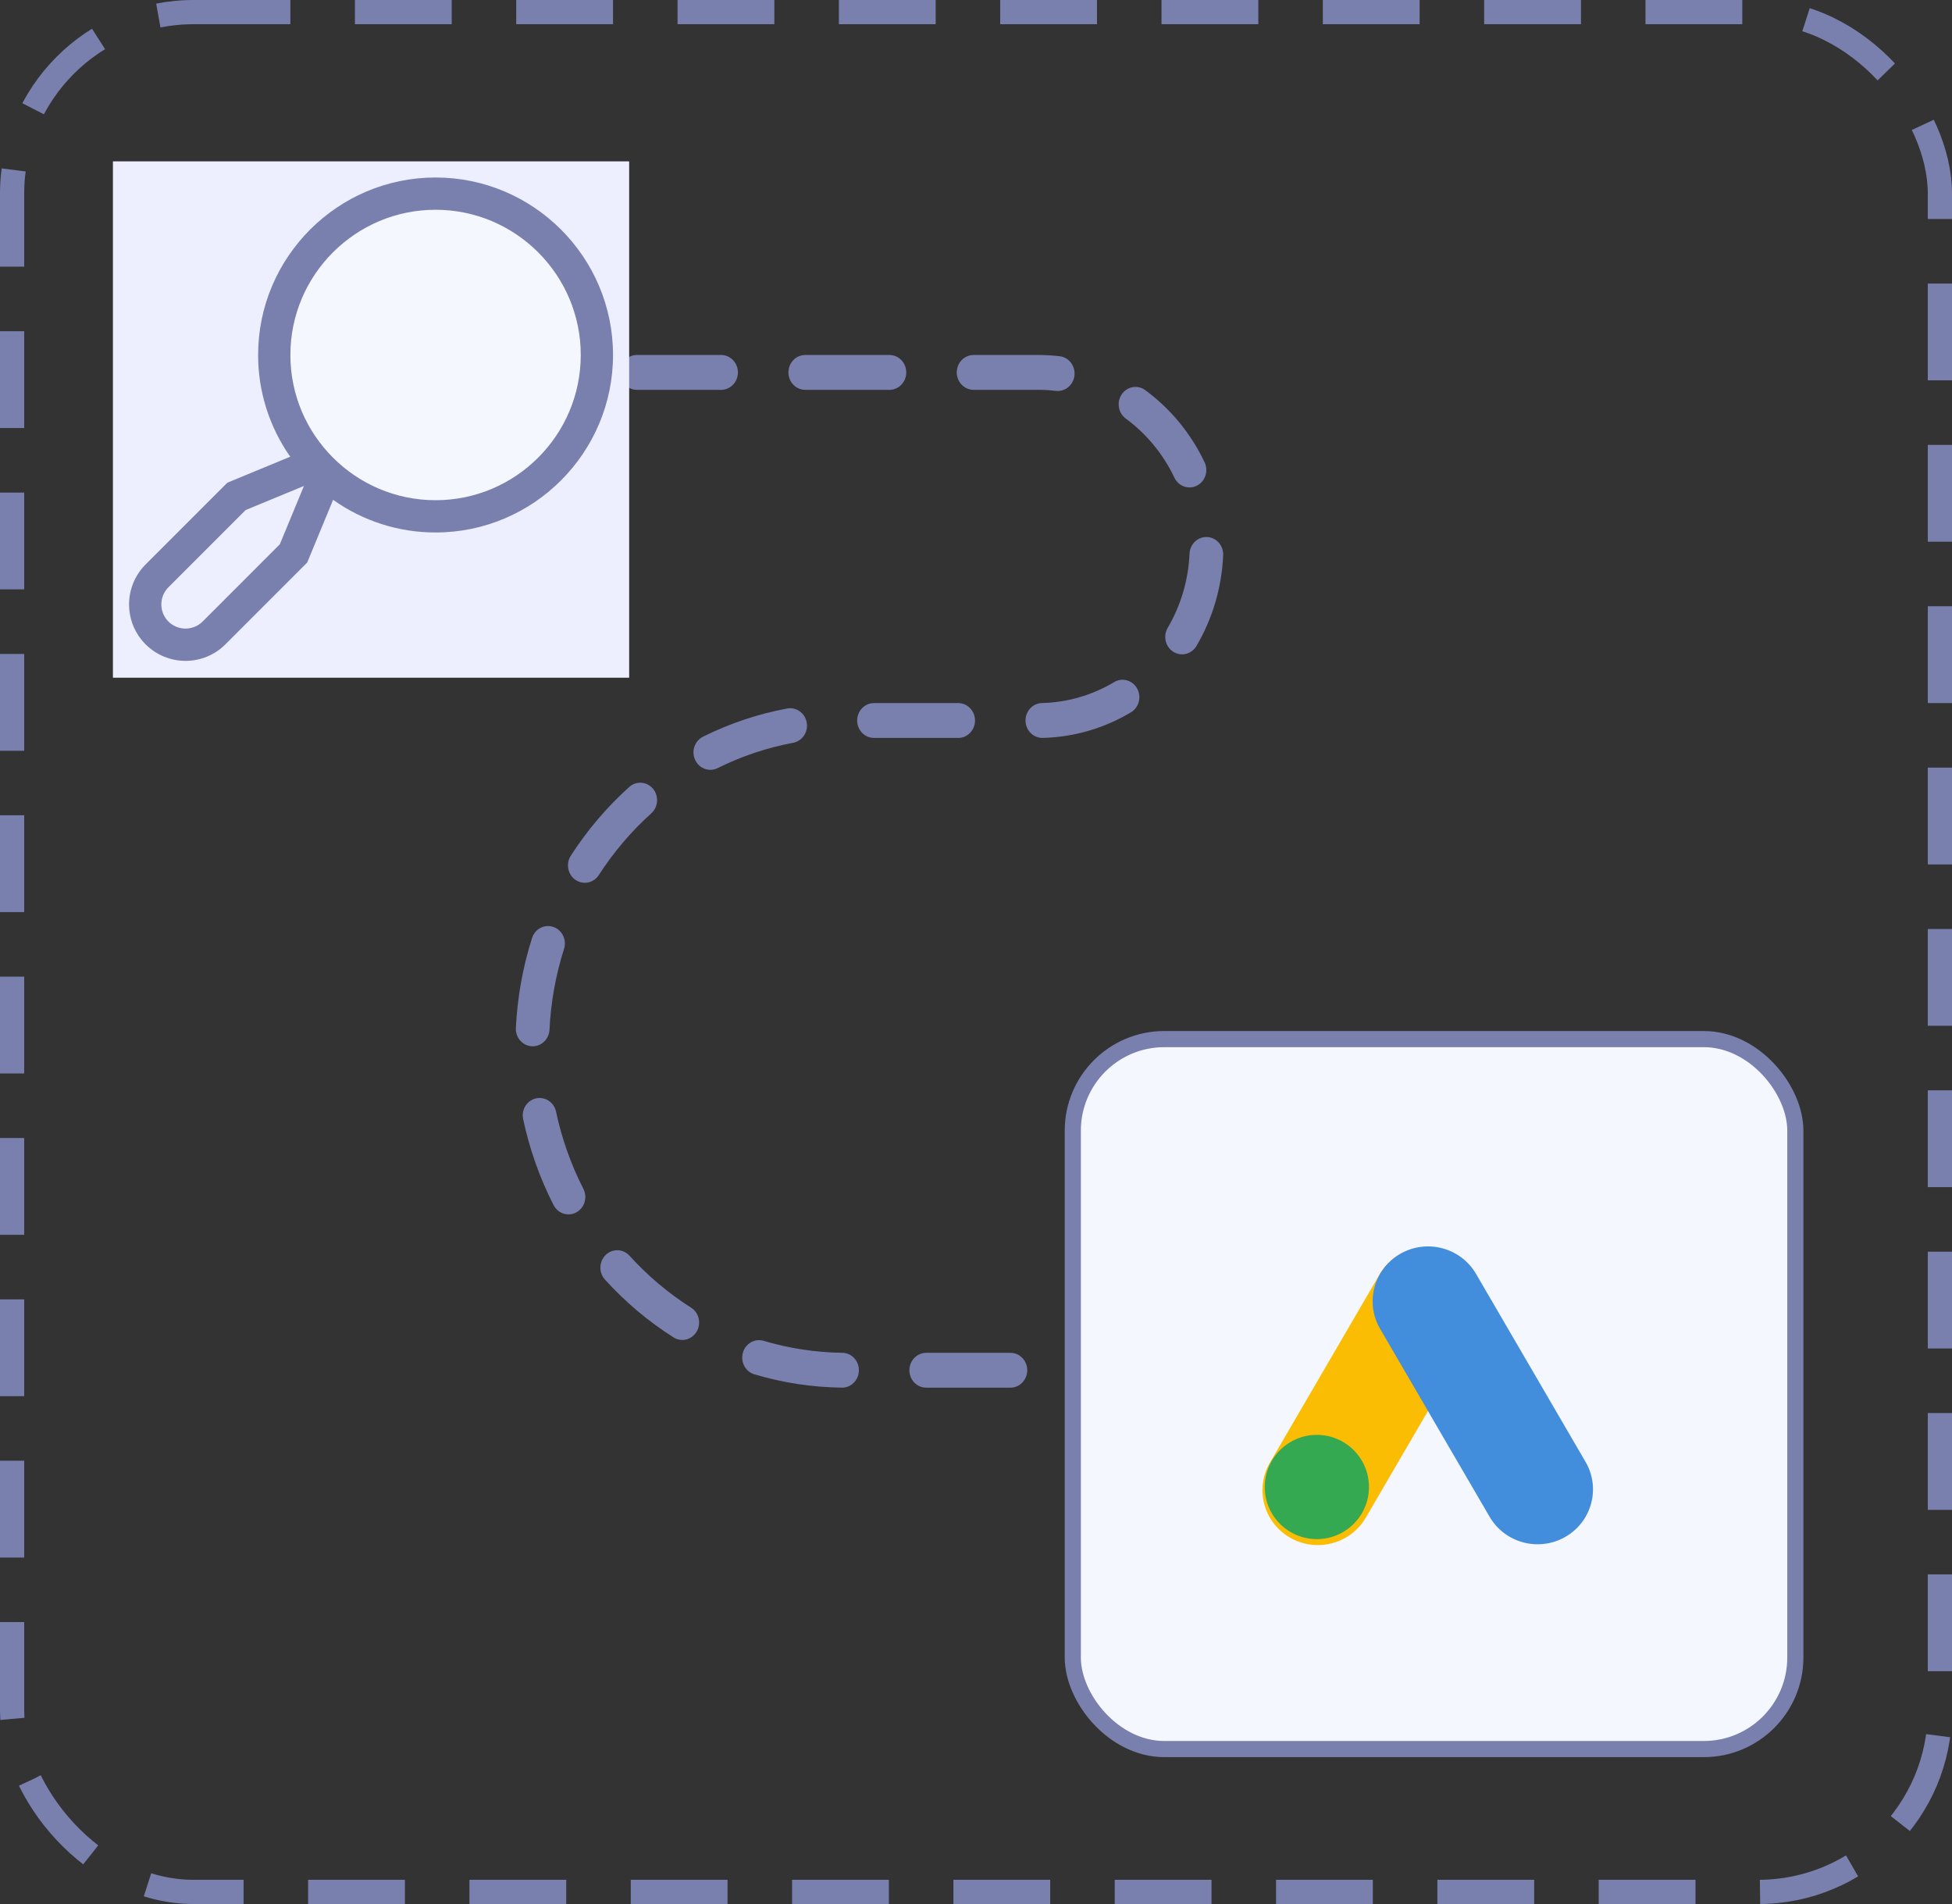
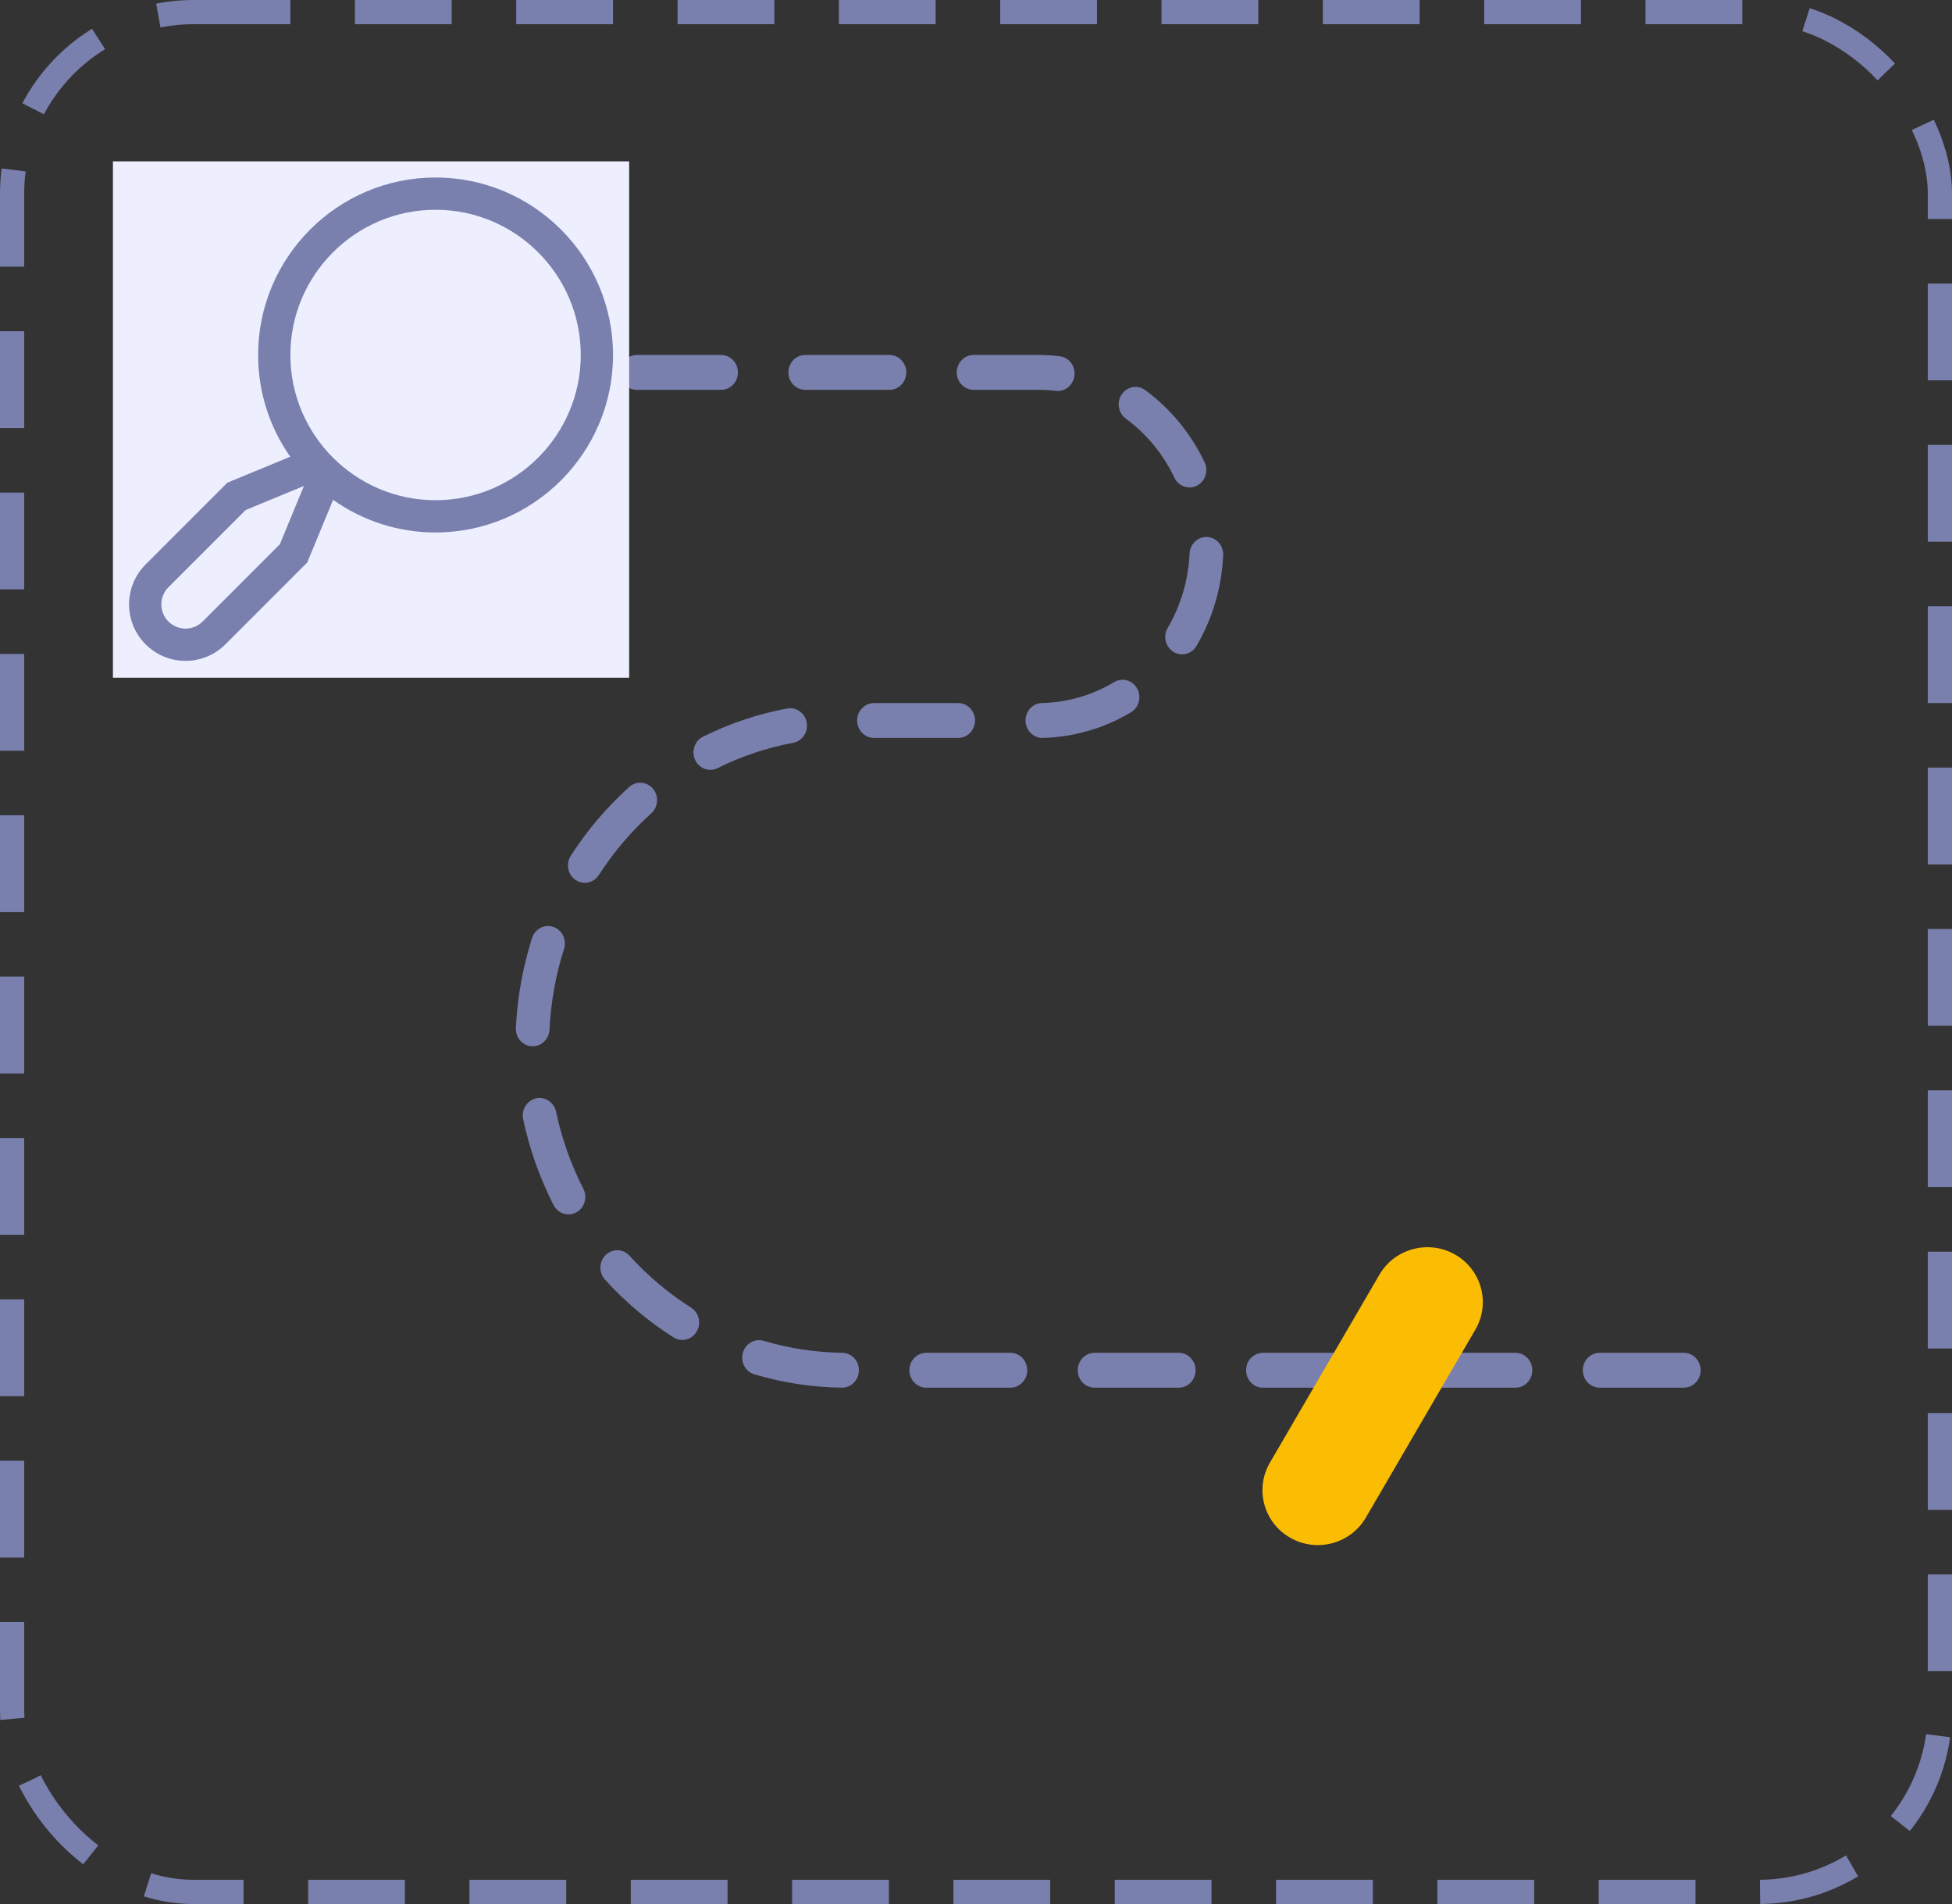
<svg xmlns="http://www.w3.org/2000/svg" width="121" height="118" viewBox="0 0 121 118" fill="none">
  <rect x="0" y="0" width="121" height="118" fill="#333333" stroke="none" />
  <rect x="0.75" y="0.75" width="119.5" height="116.5" rx="11.25" stroke="#7A80AE" stroke-width="1.5" stroke-dasharray="6 4" />
  <path d="M57.415 86H62.633C63.209 86 63.676 85.517 63.676 84.92C63.676 84.323 63.209 83.84 62.633 83.84H57.415C56.839 83.84 56.371 84.323 56.371 84.92C56.371 85.517 56.839 86 57.415 86ZM67.851 86H73.069C73.645 86 74.112 85.517 74.112 84.92C74.112 84.323 73.645 83.84 73.069 83.84H67.851C67.274 83.84 66.807 84.323 66.807 84.92C66.807 85.517 67.274 86 67.851 86ZM78.287 86H83.505C84.081 86 84.548 85.517 84.548 84.92C84.548 84.323 84.081 83.84 83.505 83.84H78.287C77.71 83.84 77.243 84.323 77.243 84.92C77.243 85.517 77.71 86 78.287 86ZM88.723 86H93.941C94.517 86 94.984 85.517 94.984 84.92C94.984 84.323 94.517 83.84 93.941 83.84H88.723C88.146 83.84 87.679 84.323 87.679 84.92C87.679 85.517 88.146 86 88.723 86ZM99.158 86H104.376C104.953 86 105.42 85.517 105.42 84.92C105.42 84.323 104.953 83.84 104.376 83.84H99.158C98.582 83.84 98.115 84.323 98.115 84.92C98.115 85.517 98.582 86 99.158 86ZM52.198 85.998C52.768 85.998 53.234 85.524 53.241 84.932C53.248 84.335 52.787 83.846 52.21 83.838C50.555 83.816 48.917 83.567 47.341 83.098C46.787 82.933 46.209 83.263 46.049 83.836C45.89 84.409 46.209 85.008 46.763 85.173C48.519 85.697 50.342 85.974 52.184 85.998C52.188 85.998 52.193 85.998 52.198 85.998ZM42.292 83.043C42.643 83.043 42.985 82.86 43.183 82.527C43.484 82.019 43.33 81.354 42.839 81.042C41.435 80.151 40.151 79.068 39.022 77.823C38.627 77.388 37.967 77.366 37.547 77.774C37.127 78.182 37.105 78.866 37.5 79.301C38.756 80.687 40.185 81.892 41.748 82.883C41.918 82.991 42.106 83.043 42.292 83.043ZM35.239 75.261C35.403 75.261 35.57 75.221 35.726 75.136C36.236 74.858 36.43 74.204 36.161 73.676C35.391 72.168 34.821 70.559 34.468 68.895C34.344 68.312 33.787 67.944 33.224 68.072C32.661 68.2 32.305 68.776 32.429 69.359C32.822 71.213 33.458 73.006 34.315 74.686C34.503 75.052 34.864 75.261 35.239 75.261ZM33.021 64.842C33.573 64.842 34.034 64.393 34.062 63.816C34.145 62.107 34.448 60.423 34.963 58.809C35.143 58.242 34.846 57.632 34.299 57.445C33.752 57.258 33.162 57.565 32.981 58.132C32.408 59.93 32.07 61.806 31.978 63.708C31.95 64.304 32.392 64.811 32.968 64.841C32.986 64.842 33.003 64.842 33.021 64.842ZM36.251 54.711C36.588 54.711 36.919 54.542 37.12 54.23C38.034 52.812 39.128 51.524 40.373 50.404C40.807 50.013 40.853 49.33 40.476 48.88C40.097 48.43 39.438 48.382 39.003 48.774C37.618 50.02 36.4 51.453 35.383 53.031C35.063 53.527 35.193 54.198 35.672 54.529C35.85 54.652 36.051 54.711 36.251 54.711ZM44.033 47.71C44.184 47.71 44.338 47.676 44.484 47.603C45.968 46.865 47.543 46.337 49.164 46.035C49.732 45.929 50.109 45.368 50.007 44.781C49.904 44.194 49.362 43.803 48.794 43.909C46.988 44.245 45.234 44.833 43.579 45.656C43.059 45.914 42.841 46.56 43.091 47.098C43.27 47.484 43.644 47.71 44.033 47.71ZM54.178 45.733H59.396C59.972 45.733 60.439 45.25 60.439 44.653C60.439 44.056 59.972 43.573 59.396 43.573H54.178C53.601 43.573 53.134 44.056 53.134 44.653C53.134 45.25 53.601 45.733 54.178 45.733ZM64.613 45.731C64.621 45.731 64.629 45.731 64.638 45.731C66.559 45.685 68.45 45.136 70.107 44.144C70.605 43.844 70.775 43.184 70.487 42.667C70.198 42.151 69.56 41.975 69.061 42.274C67.707 43.085 66.161 43.534 64.59 43.571C64.014 43.584 63.557 44.079 63.57 44.676C63.583 45.264 64.048 45.731 64.613 45.731ZM73.274 40.552C73.626 40.552 73.969 40.368 74.166 40.034C75.163 38.341 75.736 36.396 75.822 34.41C75.848 33.814 75.403 33.309 74.827 33.282C74.252 33.255 73.763 33.717 73.737 34.313C73.666 35.936 73.198 37.526 72.384 38.91C72.084 39.419 72.24 40.084 72.732 40.395C72.901 40.502 73.089 40.552 73.274 40.552ZM73.735 30.209C73.888 30.209 74.045 30.173 74.193 30.099C74.71 29.836 74.924 29.189 74.671 28.653C73.829 26.874 72.556 25.326 70.99 24.178C70.52 23.832 69.869 23.948 69.536 24.435C69.202 24.921 69.314 25.596 69.784 25.941C71.066 26.881 72.108 28.147 72.797 29.603C72.978 29.986 73.349 30.209 73.735 30.209ZM65.567 24.23C66.091 24.23 66.542 23.824 66.603 23.273C66.668 22.68 66.258 22.145 65.685 22.077C65.251 22.026 64.809 22 64.37 22H60.352C59.775 22 59.308 22.483 59.308 23.08C59.308 23.677 59.775 24.16 60.352 24.16H64.371C64.731 24.16 65.093 24.181 65.448 24.224C65.488 24.228 65.528 24.23 65.567 24.23ZM29.044 24.16H34.262C34.839 24.16 35.306 23.677 35.306 23.08C35.306 22.483 34.839 22 34.262 22H29.044C28.468 22 28.001 22.483 28.001 23.08C28.001 23.677 28.468 24.16 29.044 24.16ZM39.48 24.16H44.698C45.275 24.16 45.742 23.677 45.742 23.08C45.742 22.483 45.275 22 44.698 22H39.48C38.903 22 38.436 22.483 38.436 23.08C38.436 23.677 38.903 24.16 39.48 24.16ZM49.916 24.16H55.134C55.71 24.16 56.177 23.677 56.177 23.08C56.177 22.483 55.71 22 55.134 22H49.916C49.339 22 48.872 22.483 48.872 23.08C48.872 23.677 49.339 24.16 49.916 24.16Z" fill="#7A80AE" />
-   <rect x="66.5" y="64.397" width="44.789" height="44" rx="5.676" fill="#F5F7FF" />
-   <rect x="66.5" y="64.397" width="44.789" height="44" rx="5.676" stroke="#7A80AE" />
  <path d="M91.456 82.4C92.404 80.773 91.841 78.692 90.199 77.752C88.556 76.812 86.456 77.37 85.507 78.998L78.717 90.651C77.769 92.278 78.332 94.359 79.974 95.299C81.617 96.239 83.717 95.681 84.665 94.053L91.456 82.4Z" fill="#FBBD04" />
-   <path d="M91.496 78.947C90.547 77.32 88.447 76.762 86.804 77.702C85.162 78.642 84.599 80.723 85.547 82.35L92.338 94.003C93.286 95.631 95.386 96.189 97.029 95.249C98.672 94.309 99.234 92.228 98.286 90.601L91.496 78.947Z" fill="#438EDC" />
-   <path d="M81.629 95.387C83.413 95.387 84.859 93.94 84.859 92.156C84.859 90.371 83.413 88.925 81.629 88.925C79.845 88.925 78.398 90.371 78.398 92.156C78.398 93.94 79.845 95.387 81.629 95.387Z" fill="#34A952" />
  <rect width="32" height="32" transform="matrix(-1 0 0 1 39 10)" fill="#EDEFFE" />
-   <rect width="20" height="20" rx="10" transform="matrix(-1 0 0 1 36.6 11.601)" fill="#F5F7FF" />
  <path d="M9.025 34.982L14.093 29.915L17.991 28.304C16.693 26.458 15.997 24.256 16 22C16 15.935 20.935 11 27 11C33.065 11 38 15.935 38 22C38 28.065 33.065 33 27 33C24.724 33.003 22.504 32.295 20.649 30.976L19.043 34.864L13.975 39.932C13.65 40.257 13.264 40.515 12.839 40.691C12.415 40.867 11.96 40.957 11.5 40.957C11.04 40.957 10.585 40.867 10.161 40.691C9.736 40.515 9.35 40.257 9.025 39.932C8.7 39.607 8.442 39.221 8.266 38.797C8.091 38.372 8 37.917 8 37.457C8 36.998 8.09 36.542 8.266 36.118C8.442 35.693 8.7 35.307 9.025 34.982ZM36 22C36 17.038 31.962 13 27 13C22.038 13 18 17.038 18 22C18 26.962 22.038 31 27 31C31.962 31 36 26.962 36 22ZM10.439 38.518C10.721 38.799 11.102 38.956 11.5 38.956C11.898 38.956 12.279 38.799 12.561 38.518L17.346 33.732L18.84 30.117L15.225 31.611L10.439 36.396C10.158 36.678 10.001 37.059 10.001 37.457C10.001 37.855 10.159 38.236 10.439 38.518Z" fill="#7A80AE" />
</svg>